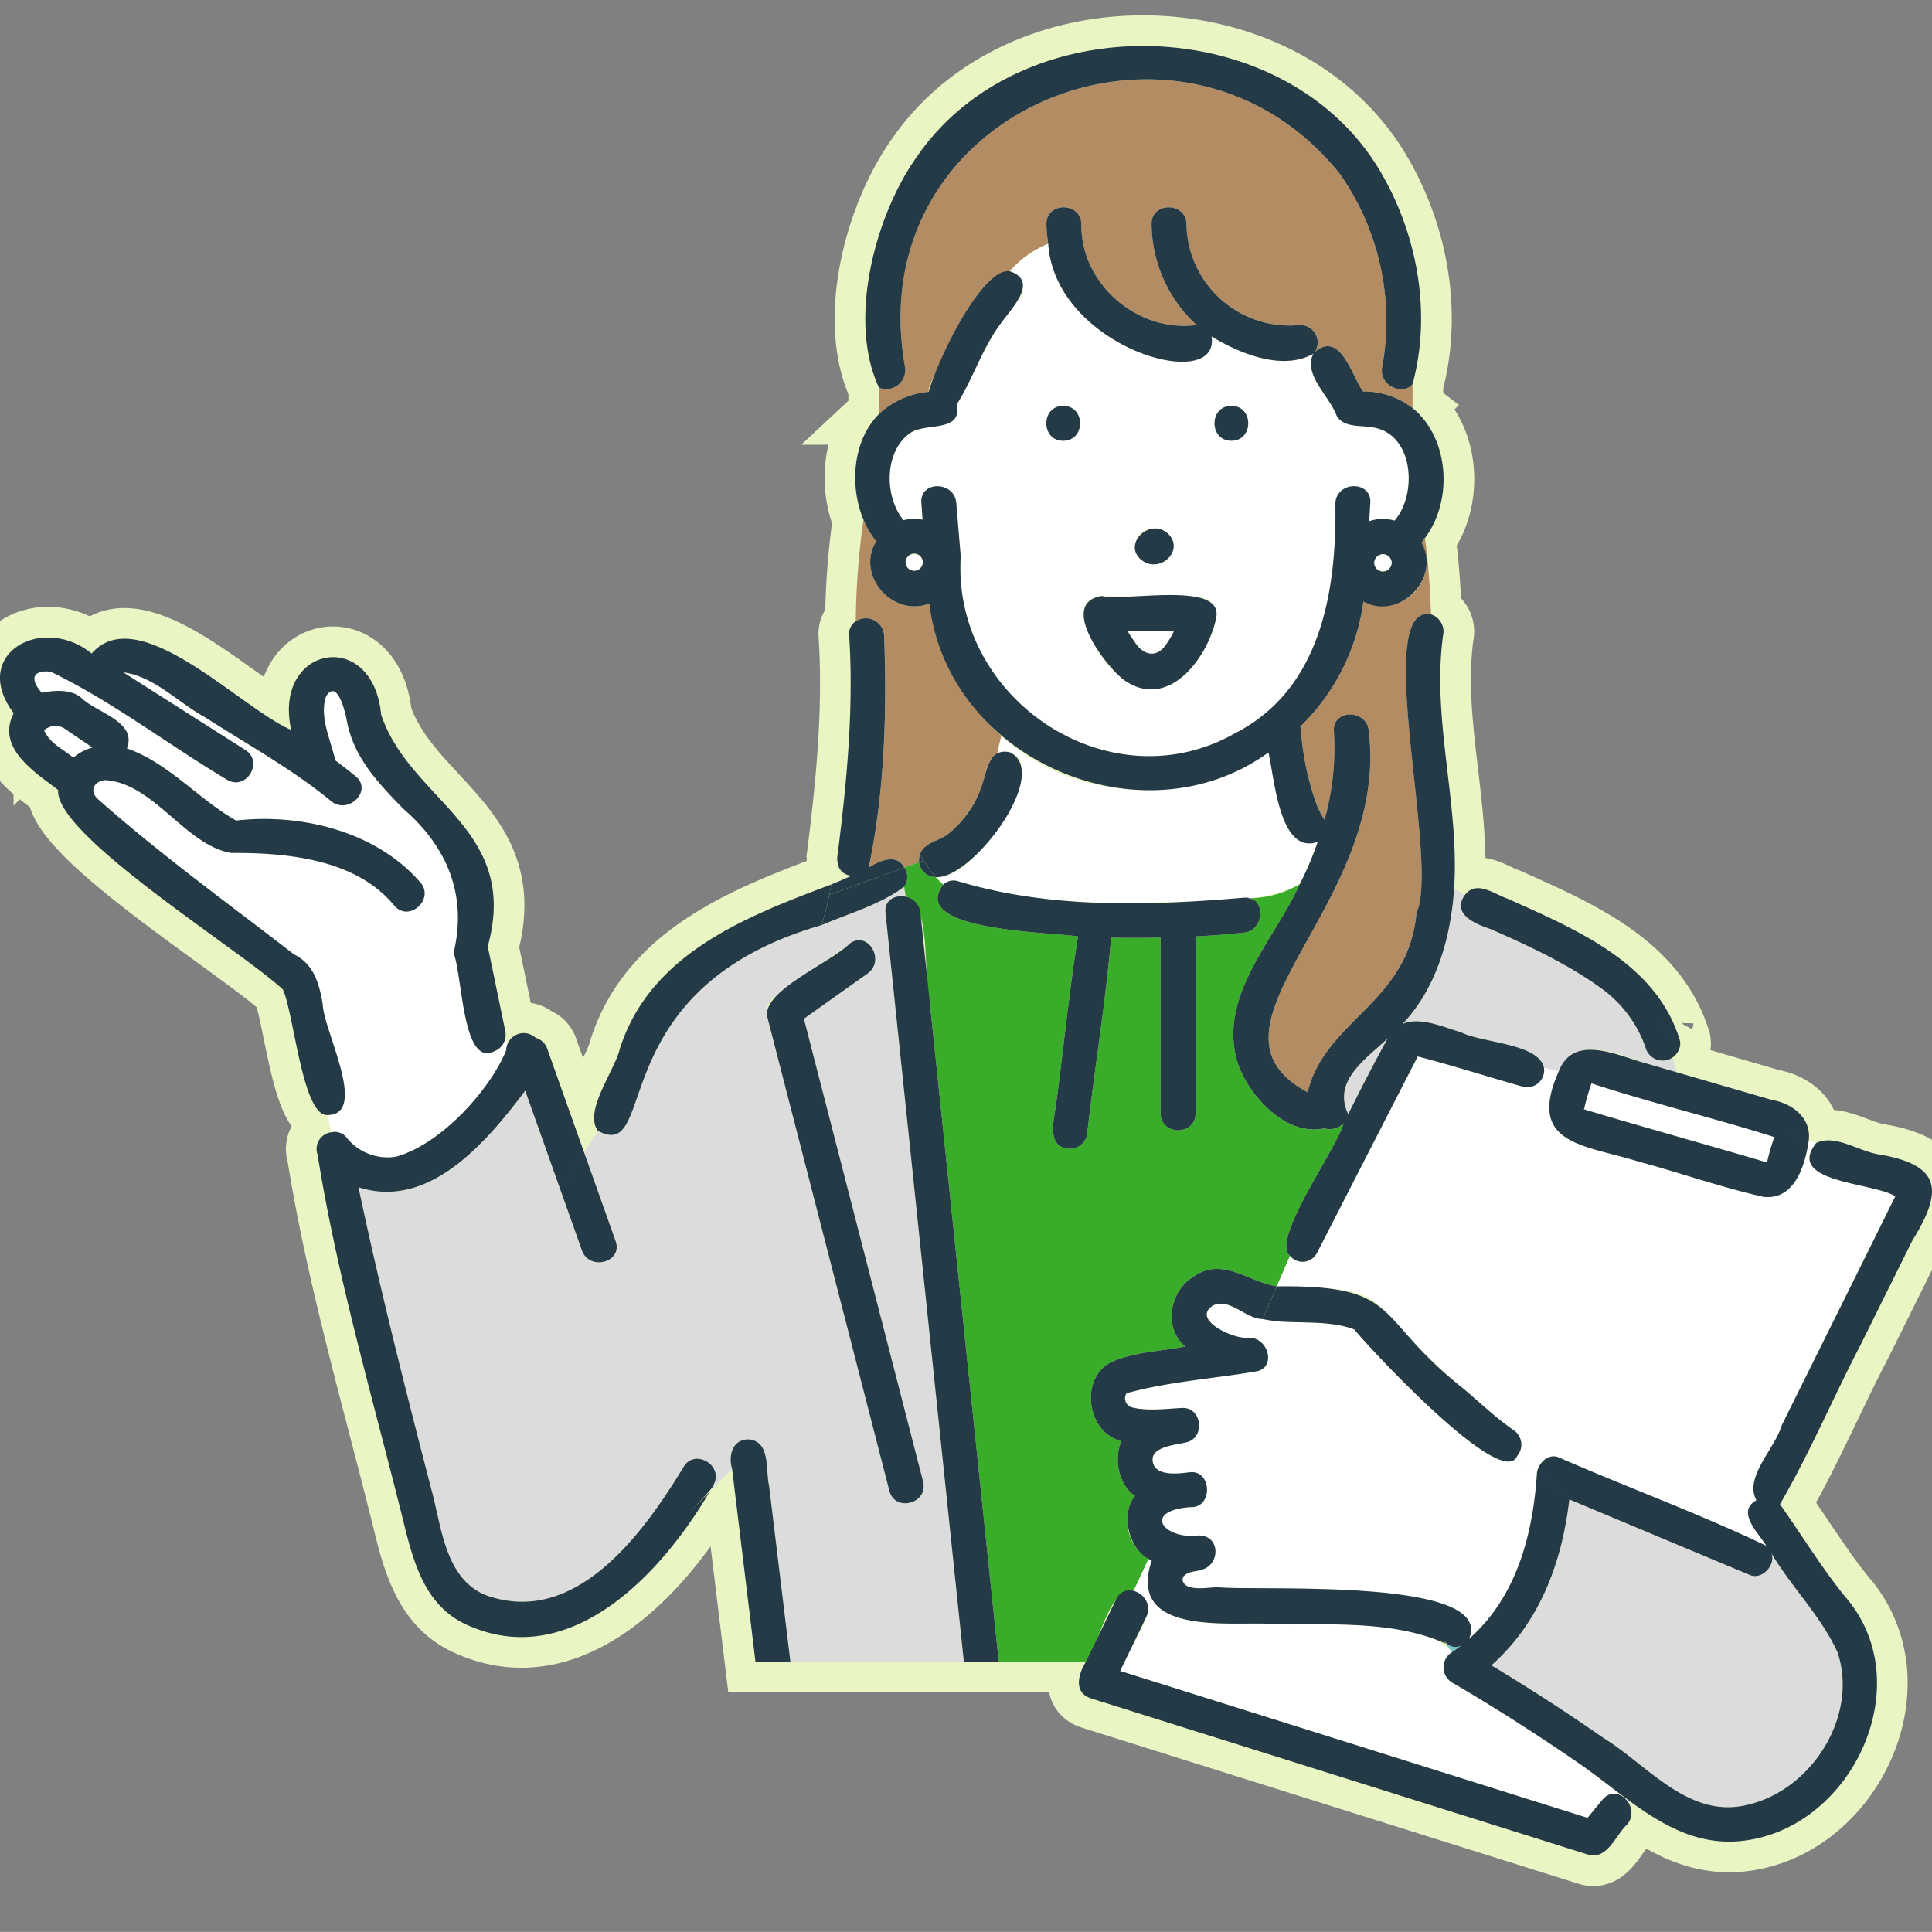
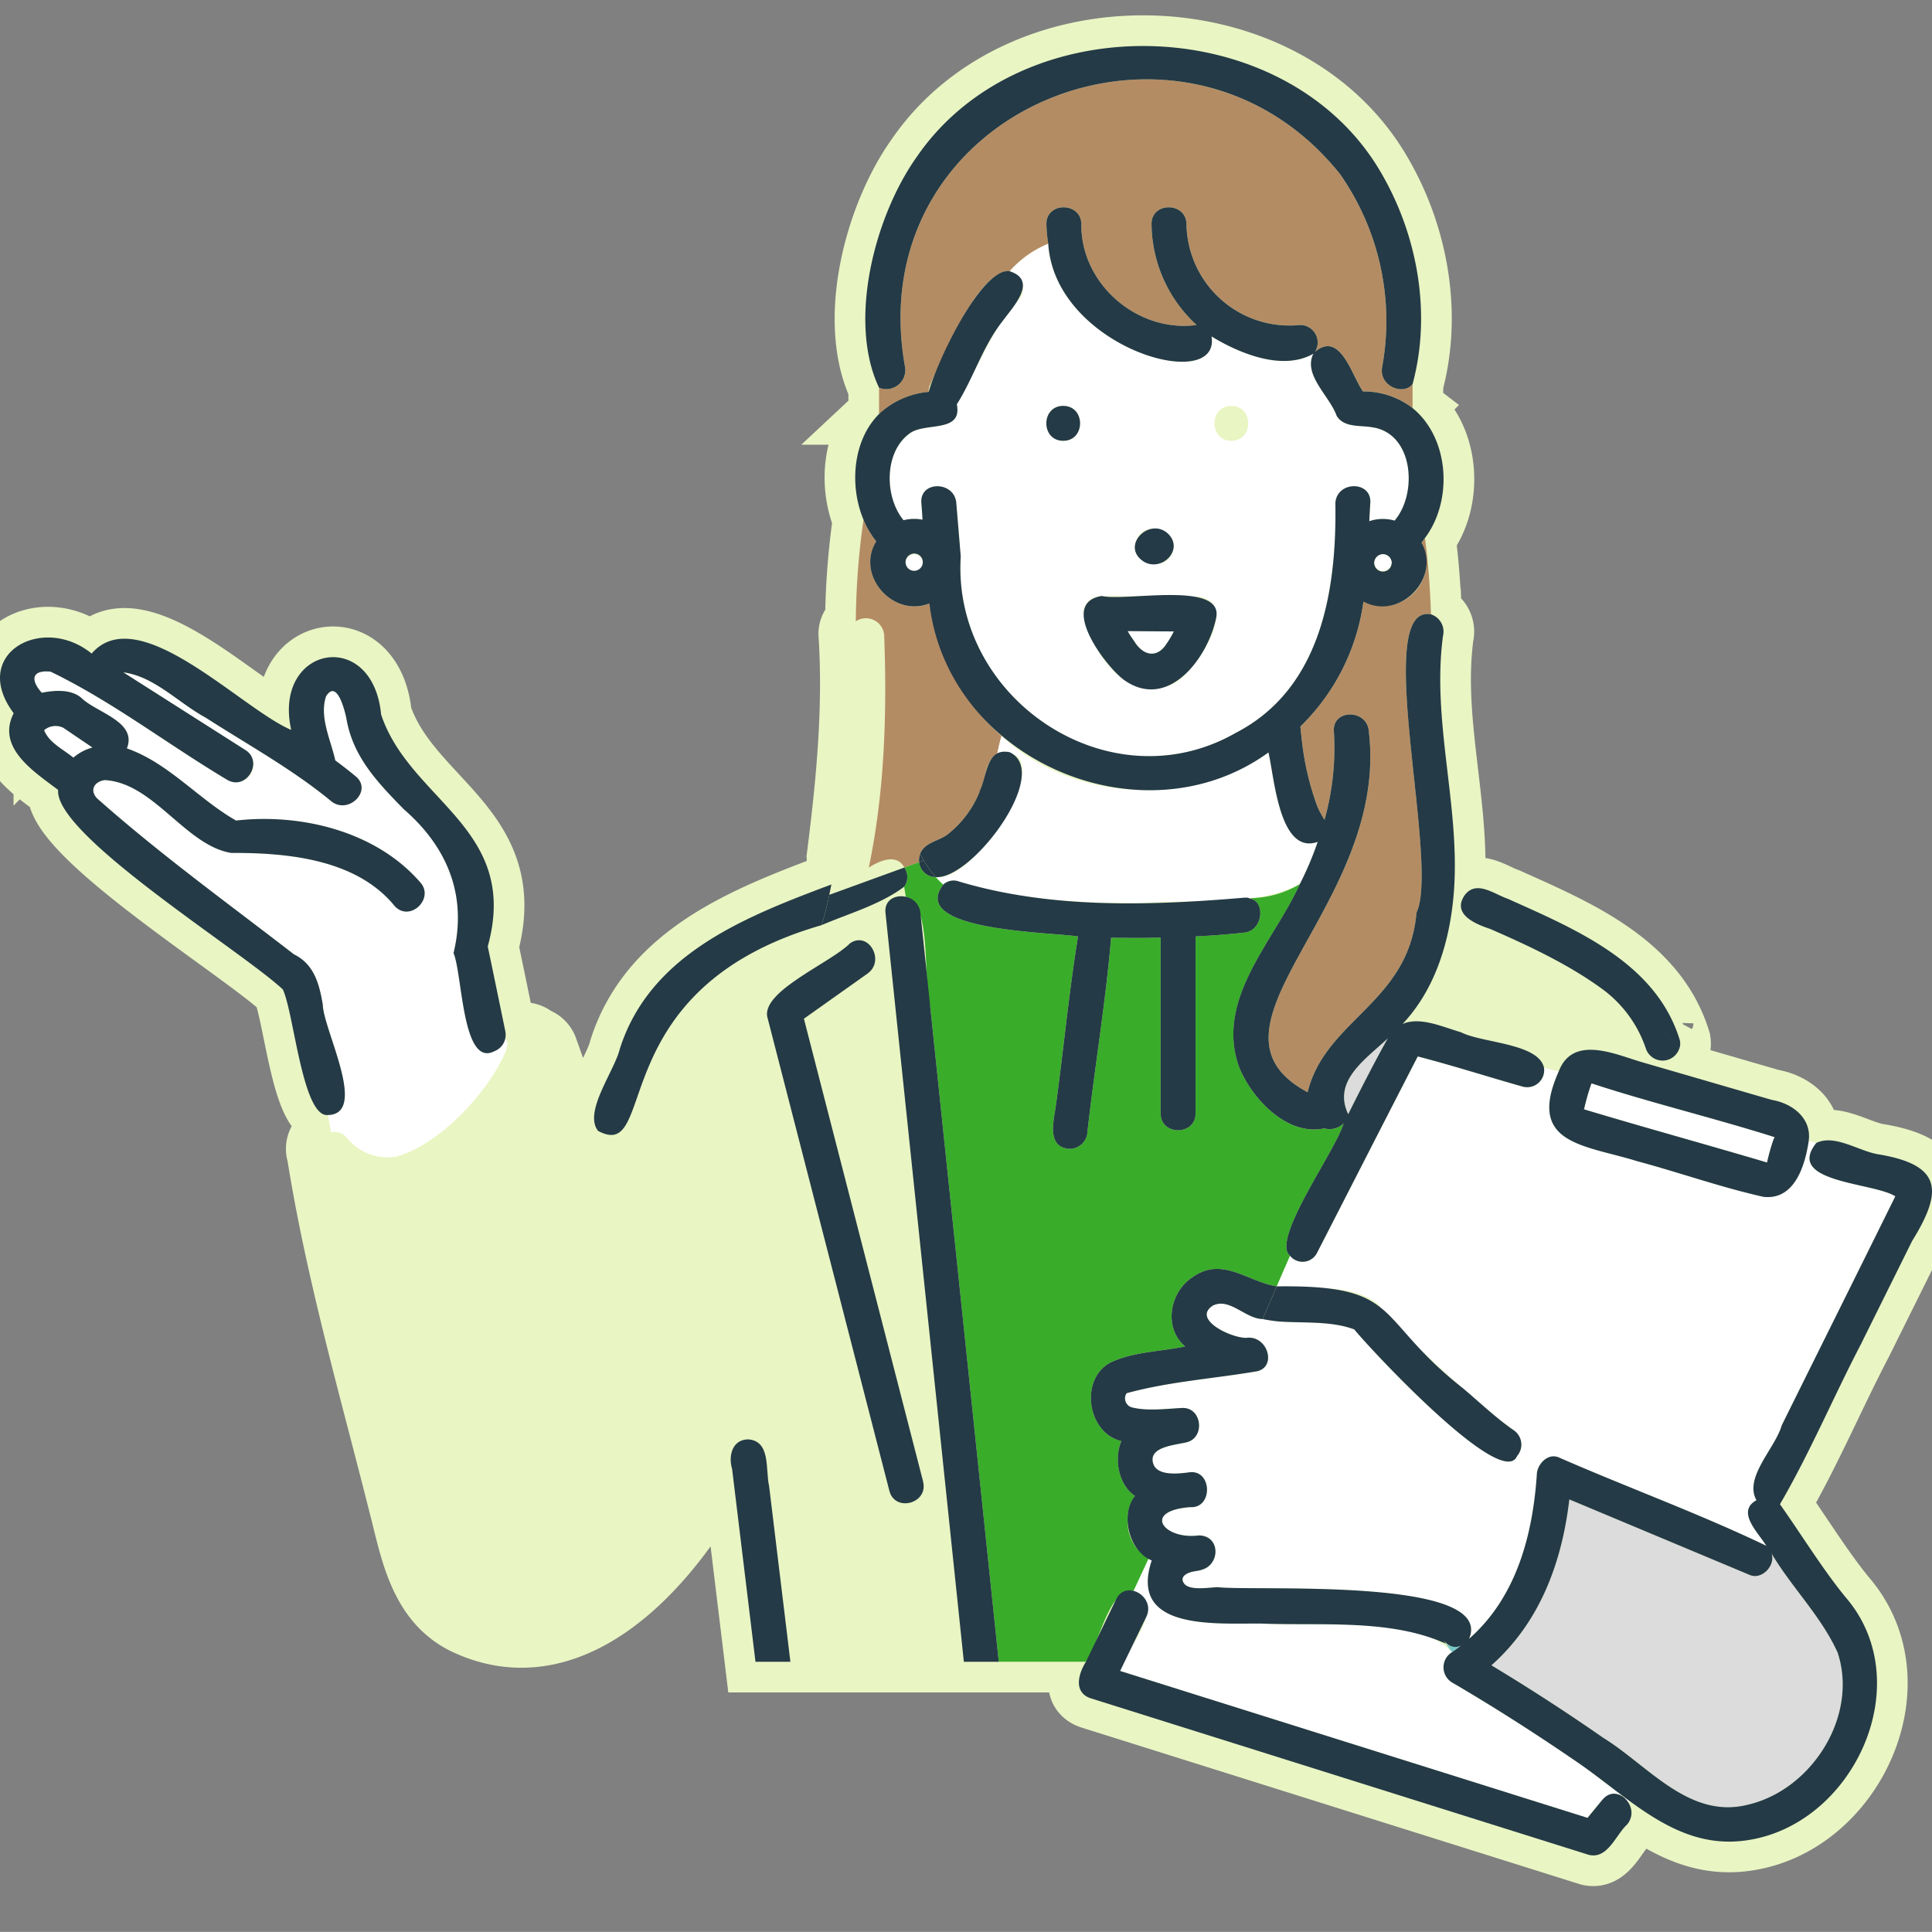
<svg xmlns="http://www.w3.org/2000/svg" width="252.015" height="252" viewBox="0 0 252.015 252">
  <rect x="0" y="0" width="252.015" height="252" fill="#808080" stroke="none" />
  <defs>
    <clipPath id="clip-path">
      <rect id="長方形_20913" data-name="長方形 20913" width="252.015" height="252" transform="translate(0 -6)" fill="#e9f5c3" stroke="#e9f5c3" stroke-width="8" />
    </clipPath>
  </defs>
  <g id="グループ_19878" data-name="グループ 19878" transform="translate(-30 -1294.421)">
    <g id="グループ_19876" data-name="グループ 19876" transform="translate(30 1300.421)" clip-path="url(#clip-path)">
      <path id="パス_1805" data-name="パス 1805" d="M746.258-1064.465l-42.946-13.5-22-6.915c-2.336-.74-1.668-3.19-.668-4.777h0l0,0,0,0H664.728l-1.043-9.965q.52,4.982,1.043,9.967H642.1v0h-4.555q-1.527-12.579-3.051-25.16l2.462-2.513-2.462,2.513a4.234,4.234,0,0,1-.123-.525,4.252,4.252,0,0,0,.123.527l-2.93,2.991a2.586,2.586,0,0,0,.766-1.6,2.44,2.44,0,0,1-.264.713c.2.016-1.126,1.477-2.84,3.275l2.307-2.355c-6.333,10.784-18.326,23.594-31.874,17.2-6.122-2.942-7.1-9.949-8.66-15.854-3.785-15.025-8.143-30.109-10.576-45.389a2.184,2.184,0,0,1,1.765-2.892l1.8,9.556-1.8-9.556a2,2,0,0,1,1.964.617,6.835,6.835,0,0,0,6.5,2.567c4.7-1.285,9.64-6.047,12.51-10.41-2.872,4.363-7.818,9.129-12.51,10.409a6.833,6.833,0,0,1-6.5-2.568,2,2,0,0,0-1.964-.616l-.424-2.25a1.941,1.941,0,0,0,2.016-1.317,1.957,1.957,0,0,1-2.017,1.315c-3.307.309-4.414-13.31-5.872-16.386-5.467-5.094-29.819-20.158-29.306-26.018-3.079-2.341-8.116-5.482-5.8-10.007-5.78-7.747,3.774-13,10.167-7.781,6.084-7.042,19.463,7.175,26.033,9.959-2.447-10.96,10.638-13.465,11.732-1.991,3.786,11.294,18.175,14.8,13.905,30.24.776,3.669,1.525,7.347,2.287,11.021a2.4,2.4,0,0,1,.014.948l.305.708a2.257,2.257,0,0,1,3.651-.758,2.229,2.229,0,0,1,1.515,1.448q2.394,6.737,4.786,13.471l1.832-2.782.144.074-.144-.075,3.58-5.437-3.58,5.437c-1.95-2.476,2.149-7.816,2.834-10.692,3.956-12.428,16.4-17.24,27.6-21.453q-.136.676-.274,1.354c.092-.452.185-.9.274-1.354.883-.368,1.761-.742,2.629-1.135a1.951,1.951,0,0,1-1.821-2.264q-.053.184-.1.366c1.254-9.754,2.247-19.606,1.617-29.478a1.948,1.948,0,0,1,.859-1.814,98.443,98.443,0,0,1,1.006-13.266c-1.832-4.382-1.425-10.3,2.031-13.77a10.862,10.862,0,0,1,6.49-2.884,20.278,20.278,0,0,1,.783-2.308c-.27.608-.5,1.135-.69,1.547a1.694,1.694,0,0,0-.093.76,10.862,10.862,0,0,0-6.49,2.884v-3.436c-4.114-8.664-.586-22.406,4.962-30.169,13.911-20.2,48.782-18.989,60.794,2.6,4.589,8.1,6.269,18.126,3.839,27.1v3.119a10.467,10.467,0,0,0-6.467-2.167,10.467,10.467,0,0,1,6.467,2.167c4.833,3.939,5.287,12.094,1.61,16.959.445,3.318.675,6.637.791,9.954-1.9-.37-2.805,1.363-3.13,4.29.326-2.922,1.232-4.655,3.13-4.29.123,3.489.13,6.976.13,10.463,0-3.488-.006-6.974-.13-10.463a2.365,2.365,0,0,1,1.568,2.793c-1.49,11.027,2.176,21.971,1.445,33.006a37.525,37.525,0,0,1-1.2,7.33,36.739,36.739,0,0,0,1.2-7.328c.481.266.941.545,1.385.829a1.931,1.931,0,0,0,.1,2.709,1.935,1.935,0,0,1-.1-2.708c1.685,1.078,3.141,2.215,4.588,2.938-1.447-.724-2.9-1.86-4.588-2.938,1.518-2.029,3.842-.122,5.625.473,8.8,3.958,19.223,8.273,22.378,18.26a1.852,1.852,0,0,1-.038,1.354,2.23,2.23,0,0,1-.868,1.125c.193.574.365,1.213.562,1.891l12.392,3.6c2.676.448,5.217,2.372,4.824,5.327-.485,3.263-1.849,7.755-5.884,7.322,4.038.437,5.4-4.059,5.885-7.322l.991.293c-3.526,4.4,4.284,5.033,8.464,6.228-4.182-1.2-11.989-1.831-8.463-6.228l4.453,1.32-4.453-1.32c2.476-1.2,5.665,1.174,8.28,1.516,8.2,1.416,8.183,4.866,4.209,11.287q-3.285,6.624-6.574,13.248c-3.64,6.955-6.73,14.324-10.664,21.073,2.8,3.97,5.692,8.65,8.56,12.127,9.645,11.186,1.035,29.817-13.026,31.73-5.963.838-10.692-1.885-15.192-5.174l-.1.257a2.361,2.361,0,0,1-.166,2.812c-1.388,1.27-2.358,4.057-4.419,4.057A2.532,2.532,0,0,1,746.258-1064.465Zm-61.148-23.991q30.488,9.584,60.977,19.164l1.681-2.054a16.4,16.4,0,0,0-1.681,2.054l-60.977-19.164Zm93.595-2.4c2.746,8.3-3.376,17.914-11.707,19.849q-.21.053-.418.1c.139-.029.279-.062.419-.1,8.331-1.935,14.452-11.547,11.707-19.849a45.451,45.451,0,0,0-5.467-8.354A45.528,45.528,0,0,1,778.705-1090.857ZM751.2-1071.578a1.819,1.819,0,0,0-1.413-.848A2.344,2.344,0,0,1,751.2-1071.578ZM728.4-1090.9a2.306,2.306,0,0,0,0,3.936c5.612,3.278,11.1,6.8,16.455,10.48.514.354,1.025.719,1.533,1.092q-.763-.56-1.533-1.092c-5.354-3.684-10.842-7.2-16.456-10.48a2.306,2.306,0,0,1,0-3.935l1.1,1.539-1.1-1.539c.405-.276.79-.567,1.168-.86-.38.293-.763.584-1.169.859l-.8-1.118q-.929-.42-1.894-.751A7.463,7.463,0,0,1,728.4-1090.9Zm5.146,1.707q7.461,4.494,14.619,9.474-7.142-4.972-14.617-9.475Zm-45.019-6.321-2,4.14a18.355,18.355,0,0,0,2.006-4.143Zm39.172,3.544a2.414,2.414,0,0,0,.557.259,2.618,2.618,0,0,1-.952-.725l.3.416C727.63-1092,727.666-1091.985,727.7-1091.966Zm2.931-.679,0,0c.022-.052.042-.1.061-.155C730.672-1092.751,730.651-1092.7,730.628-1092.646Zm-48.418-.244,2.309-4.771A21.8,21.8,0,0,0,682.21-1092.889Zm31.249-1.631c-3.328-.075-6.657,0-9.79-.117-.616-.01-1.3-.005-2.027,0a38.59,38.59,0,0,1-7.754-.477,38.592,38.592,0,0,0,7.775.478c.718,0,1.4-.009,2,0,1.581.126,3.644.118,5.916.109.566,0,1.144,0,1.731,0C712.02-1094.533,712.737-1094.53,713.459-1094.52Zm-19.583-.6-.009,0Zm-3.086-1.159-.015-.01Zm-.022-.014c-1.772-1.146-2.625-3.077-1.616-6.319C688.139-1099.368,688.993-1097.439,690.767-1096.292Zm36.93-.737c-3.835-1.492-10.522-1.967-16.655-2.128C717.174-1098.992,723.86-1098.514,727.7-1097.028Zm-120.591-.457a13.317,13.317,0,0,1-2.753-.291A13.292,13.292,0,0,0,607.106-1097.486Zm79.776-1.415,1.938-4.167h0l-1.939,4.167Zm6.613-.914a.945.945,0,0,1-.208-.775A.811.811,0,0,0,693.494-1099.815Zm-98.115-11.894c.993,3.771,1.53,8.61,4.282,11.515-2.752-2.905-3.289-7.745-4.282-11.516-3.435-13.225-6.793-26.478-9.622-39.85h0C588.586-1138.189,591.944-1124.935,595.38-1111.709Zm176.867,11.16c-.768-1.056-1.508-2.132-2.175-3.258l0,.008C770.741-1102.676,771.48-1101.6,772.247-1100.549Zm-78.364-.62a4.314,4.314,0,0,1,.91-.282A3.131,3.131,0,0,0,693.883-1101.169Zm1.475-.411.066-.008a2.438,2.438,0,0,0,2.125-2.445A2.438,2.438,0,0,1,695.358-1101.579Zm.323-.026h0l.016,0Zm-67.545-13.405c-2.593,4.262-6.03,9.354-10.232,12.949,4.2-3.594,7.641-8.687,10.232-12.949Zm134.653,12.168-19.076-7.989h0Zm-73.552-.03h0l-.006,0Zm-26.037-1.4q-4.345-41.533-8.692-83.064Q658.851-1145.81,663.2-1104.278Zm22.894-3.425a5.528,5.528,0,0,0,1.206,3.261,6.677,6.677,0,0,1-1.217-3.82Q686.076-1107.991,686.093-1107.7Zm83.315,2.925a29.455,29.455,0,0,1-2.118-3.222,29.248,29.248,0,0,0,2.117,3.222Zm.856-.351.595-3.571Zm-74.085-.882a2.644,2.644,0,0,0-.82-.124A2.644,2.644,0,0,1,696.178-1106.011Zm-2.4-.09a4.8,4.8,0,0,1-2.6-.939A4.8,4.8,0,0,0,693.777-1106.1Zm-2.6-.946,0,0Zm75.842-2.059a1.8,1.8,0,0,1,1.108-1.618A1.793,1.793,0,0,0,767.016-1109.105Zm-75.584-.061.017-.009Zm.03-.016a6.465,6.465,0,0,1,2.176-.583A6.45,6.45,0,0,0,691.461-1109.183Zm2.183-.584.02,0Zm2.557-1.194a1.9,1.9,0,0,1-1.968,1.132A1.9,1.9,0,0,0,696.2-1110.961Zm-39.118.637a2.045,2.045,0,0,1-2.061-1.619A2.044,2.044,0,0,0,657.084-1110.324Zm86.995-.161-.373-.311Zm24.045-.238a3.89,3.89,0,0,1,.028-3.485A3.871,3.871,0,0,0,768.124-1110.723Zm-24.418-.073-4.217-3.534a2.776,2.776,0,0,1,.549-1.23,2.77,2.77,0,0,0-.549,1.23L736.9-1116.5l2.593,2.172Zm-58.434-7.649c-1.035,2.429-.292,5.8,1.775,7.154l-.019.026.021-.026c-2.066-1.353-2.811-4.725-1.776-7.154a4.63,4.63,0,0,1-.974-.346A4.624,4.624,0,0,0,685.272-1118.445Zm-30.249,6.5-2.315-8.988Zm-2.856-67.481q-4.153,2.946-8.3,5.891l15.551,60.379q.026.1.044.2-.018-.1-.044-.2-7.773-30.19-15.549-60.379l8.3-5.89c2.372-1.683.1-5.635-2.3-3.935l-3.785,2.686a22.762,22.762,0,0,0,3.785-2.684,2.056,2.056,0,0,1,1.2-.417C652.906-1183.772,654.131-1180.819,652.167-1179.424Zm43.851,65.851a1.842,1.842,0,0,0-1.784-.807l-.367.047.369-.047q.113-.01.221-.01A1.821,1.821,0,0,1,696.018-1113.573Zm-6.672-2.363a1.572,1.572,0,0,0,.534,1.12,1.572,1.572,0,0,1-.534-1.12q0-.032,0-.063Q689.344-1115.968,689.346-1115.936Zm82.067-4.549a27.293,27.293,0,0,1-2.531,4.776,27.234,27.234,0,0,0,2.533-4.777c4.932-9.962,9.9-19.909,14.813-29.878Q778.851-1135.411,771.413-1120.486ZM736.9-1116.5c-.341.826-1.175.907-2.329.469C735.721-1115.594,736.557-1115.675,736.9-1116.5Zm-105.918.613a1.97,1.97,0,0,0-1.6-.167,2.017,2.017,0,0,1,.564-.079A2.411,2.411,0,0,1,630.977-1115.889ZM736.9-1116.5a2.1,2.1,0,0,0,.527-1.834A2.54,2.54,0,0,1,736.9-1116.5Zm-102.459-.48a2.119,2.119,0,0,1,1.894-1.671A2.112,2.112,0,0,0,634.437-1116.982Zm49.854-1.813-.019-.01Zm-.046-.023h0Zm-1.49-1.175-.01-.012Zm1.13-8.713c-3.152,1.649-3.277,6.175-1.162,8.675-2.115-2.5-1.989-7.026,1.162-8.675,2.989-1.4,6.511-1.415,9.706-2.078C690.4-1130.121,686.874-1130.106,683.885-1128.706Zm52.261,8.633c-.653-.561-1.43-1.08-2.043-1.6q-1.084-.913-2.169-1.836A53.81,53.81,0,0,0,736.145-1120.073Zm-49.368-2.735a1.358,1.358,0,0,1-.208-.069A1.358,1.358,0,0,0,686.777-1122.808Zm42.974-2.585c-1.906-1.664-3.786-3.368-5.594-5.131A49.765,49.765,0,0,0,729.751-1125.393Zm-26.986-2.122c-3.209.539-6.508.9-9.762,1.4,3.254-.495,6.554-.856,9.762-1.394a1.76,1.76,0,0,0,1.65-1.834A1.76,1.76,0,0,1,702.765-1127.516Zm15.02-3.1c-.992-1.073-1.726-1.9-2.077-2.333C716.061-1132.516,716.795-1131.685,717.785-1130.614Zm-23.15-9.253a6.1,6.1,0,0,0-2.567,6.765,6.1,6.1,0,0,1,2.568-6.765,6.046,6.046,0,0,1,1.2-.662A6.055,6.055,0,0,0,694.635-1139.867Zm17.277,6.079c-1.618-.146-3.29-.133-4.9-.192C708.647-1133.905,710.3-1133.927,711.913-1133.789Zm-14.922-.055,0,0Zm-.006-.006c-.566-.571-.787-1.2-.323-1.79C696.2-1135.05,696.419-1134.421,696.985-1133.85Zm7.417-.381q-.355-.059-.706-.133Q704.046-1134.288,704.4-1134.231Zm-3.513-1.178c-1.216-.673-2.417-1.32-3.656-.722a2.323,2.323,0,0,1,1.024-.235A5.791,5.791,0,0,1,700.889-1135.408Zm-4.226-.232.016-.02Zm22.555-.113q-.265-.309-.526-.62a11.027,11.027,0,0,0-6.219-1.958A12.28,12.28,0,0,1,719.218-1135.753Zm-13.67-2.871h0Zm0,0,1.731-3.979c-.607-.491-.587-1.526-.191-2.866-.4,1.35-.425,2.387.19,2.866l-1.73,3.979Zm-88.951-3.193-.013,0Zm-.021,0a2.239,2.239,0,0,1-1.652-1.448A2.238,2.238,0,0,0,616.576-1141.823Zm94.217-1.154c4.38-8.541,8.756-17.113,13.144-25.634-4.388,8.52-8.764,17.093-13.144,25.633a2.092,2.092,0,0,1-3.444.443A2.092,2.092,0,0,0,710.793-1142.978Zm-3.491.4,0,0Zm-.024-.024,1.688-3.883-1.688,3.883Zm-92.372-.716-4.451-12.525Q612.68-1149.583,614.906-1143.321Zm4.392-1.21a2.464,2.464,0,0,1,.127.527,2.468,2.468,0,0,0-.127-.529l-.583-1.64Zm133.294-10.417c5.492,1.475,10.926,3.41,16.458,4.645-5.531-1.235-10.967-3.171-16.458-4.646-2.2-.684-4.471-1.153-6.409-1.781C748.123-1156.1,750.4-1155.63,752.592-1154.948Zm-89.73,3.914-2.509-23.985v0Zm47.587-1.5c1.685-3.011,3.405-5.889,3.818-7.354C713.858-1158.437,712.136-1155.552,710.448-1152.531Zm35.408-9.118c7.846,2.357,15.779,4.531,23.643,6.867-7.864-2.335-15.8-4.51-23.643-6.867a.789.789,0,0,0-.279-.076A.788.788,0,0,1,745.856-1161.649Zm24.44,3.993Zm-.106-.528a2.764,2.764,0,0,1,.291.1,2.637,2.637,0,0,0-.293-.1c-7.751-2.439-15.982-4.424-23.588-6.923a14.679,14.679,0,0,0-.618,2.006,14.738,14.738,0,0,1,.618-2.005C754.2-1162.609,762.44-1160.624,770.19-1158.184Zm-150.652-.377c1.309-.645,1.937-2.951,3.032-6.024C621.472-1161.517,620.838-1159.211,619.539-1158.561Zm73.162-.429h0Zm-.053,0a2.152,2.152,0,0,1-2.252-2.2A2.152,2.152,0,0,0,692.647-1158.99Zm17.762-.092a8.741,8.741,0,0,1-5.465-2.249A8.737,8.737,0,0,0,710.41-1159.082Zm2.031-.039a2.284,2.284,0,0,1-.614-.083A2.28,2.28,0,0,0,712.44-1159.121Zm-31.521-.311c.949-8.223,2.321-16.456,3.015-24.676C683.24-1175.889,681.868-1167.655,680.919-1159.432Zm61.4-7.213c-1.2,2.688-1.458,4.62-1.046,6.057-.409-1.436-.155-3.368,1.046-6.057l6.522,1.708Zm-27.452,5.559c1.664-3.334,3.353-6.657,5.167-9.9l.006-.009,0,0c-1.816,3.24-3.5,6.567-5.17,9.9Zm-24.469-.1v0Zm-84.121-1.348c.427-.547.837-1.086,1.232-1.611C607.112-1163.624,606.7-1163.085,606.275-1162.538Zm103.3-1.405a15.279,15.279,0,0,1,2.922-5.846,15.21,15.21,0,0,0-2.922,5.846c-3.318-1.781-4.782-3.879-5.046-6.292C704.792-1167.819,706.255-1165.72,709.575-1163.943Zm28.028-.736a2.2,2.2,0,0,0,2.808-2.264,2.2,2.2,0,0,1-2.809,2.263c-3.7-1.047-7.309-2.179-10.995-3.209C730.293-1166.86,733.9-1165.726,737.6-1164.679Zm-37.017-2.679q.088.227.188.457-.1-.23-.188-.458-.146-.423-.26-.842Q700.44-1167.782,700.586-1167.359Zm52.42-.561.532.155c-2.618-.956-5.423-2.046-7.7-1.689a6.238,6.238,0,0,1,.633-.031C748.614-1169.485,751.092-1168.5,753.007-1167.919Zm3.568-.252a2.4,2.4,0,0,1-1.769-.167A1.744,1.744,0,0,0,756.574-1168.171Zm-153.092-1.13a2.621,2.621,0,0,0,.589-.342,2.647,2.647,0,0,1-.591.342,1.652,1.652,0,0,1-2.241-.441A1.626,1.626,0,0,0,603.482-1169.3Zm134-.31c-.343-.124-.7-.237-1.075-.343C736.781-1169.848,737.142-1169.735,737.484-1169.611Zm14.846-2.949c.41.694.783,1.711,1.245,2.607a20.317,20.317,0,0,0-1.4-2.9Q752.254-1172.706,752.331-1172.561Zm-169.873,2.249a24.475,24.475,0,0,1-1.35-5.055A23.845,23.845,0,0,0,582.458-1170.312Zm139.492-2.536a3.813,3.813,0,0,1,.653-.224,3.811,3.811,0,0,0-.653.224Zm0,0c.333-.35.667-.7.972-1.083q.658-.826,1.23-1.7A20.857,20.857,0,0,1,721.95-1172.848Zm33.951-.2a2.252,2.252,0,0,1,.259-1.011A2.252,2.252,0,0,0,755.9-1173.052Zm-33.253-.031.009,0Zm-82.528-3.358a2.371,2.371,0,0,0-1.05,2.565,3.506,3.506,0,0,1,1.36-2.786Zm108.235-.706a14.839,14.839,0,0,1,1.95,1.746,12.658,12.658,0,0,0-1.95-1.748,51.2,51.2,0,0,0-6.784-4.228A51.135,51.135,0,0,1,748.355-1177.147ZM551.67-1202.27c8.15,7.24,17.044,13.669,25.674,20.339,2.623,1.282,3.3,3.85,3.751,6.489-.443-2.636-1.134-5.213-3.749-6.489-8.63-6.67-17.527-13.1-25.674-20.339-1-1.035-.411-2.2.995-2.39C551.261-1204.466,550.673-1203.3,551.67-1202.27Zm47.551,25.771a48.294,48.294,0,0,0-.911-5.2A50.513,50.513,0,0,1,599.221-1176.5Zm120-.521a19.65,19.65,0,0,0,3.232-5.008A19.674,19.674,0,0,1,719.22-1177.02Zm-62.069-12.422,1.827,11.414-1.827-11.414ZM631.6-1178.378a38.836,38.836,0,0,1,14.559-7.361A38.648,38.648,0,0,0,631.6-1178.378Zm28.263-1.289a35.849,35.849,0,0,0-.749-7.158Zm19.224-1.124q.25-1.742.531-3.478Q679.338-1182.533,679.089-1180.791Zm54.3-4.457c1.072.466,2.159.948,3.25,1.448-1.09-.5-2.178-.982-3.249-1.448a11.975,11.975,0,0,1-2.286-.981A11.889,11.889,0,0,0,733.385-1185.248Zm-46.334,1.172h0Zm-.074,0q-.719,0-1.439-.007Q686.258-1184.076,686.977-1184.076Zm1.671-.009q.873-.009,1.748-.029Q689.52-1184.095,688.648-1184.085Zm-26.612-6.943c-4.494,5.9,13.143,6.18,17.251,6.711-4.138-.536-21.736-.812-17.251-6.711a6.449,6.449,0,0,0,4.283,1.781,6.449,6.449,0,0,1-4.283-1.781Zm-63.374,5.961,0-.023Zm0-.031a17.743,17.743,0,0,0,.006-3.1A17.773,17.773,0,0,1,598.665-1185.1Zm104.288-.692a2.7,2.7,0,0,0,.436-1.719A2.8,2.8,0,0,1,702.953-1185.791Zm-56.62-.021c3.007-1.273,6.241-2.26,9.01-3.884C652.574-1188.072,649.34-1187.085,646.333-1185.812Zm64.954-1.147c2.976-5.512,5.907-11.76,6.393-18.734C717.193-1198.723,714.263-1192.475,711.287-1186.96Zm-56.78-.382a1.853,1.853,0,0,1,.578-1.669A1.851,1.851,0,0,0,654.507-1187.342Zm69.265-.034c.761-1.591.785-4.859.508-8.858C724.556-1192.243,724.53-1188.977,723.772-1187.376ZM593.815-1188.4a2.2,2.2,0,0,1-2.711.661A2.2,2.2,0,0,0,593.815-1188.4Zm100.406-.416c-2.079.018-4.133.029-6.084.185a112.7,112.7,0,0,1-12.423-.494A111.866,111.866,0,0,0,694.221-1188.82Zm8.4-.17a1.694,1.694,0,0,0-.462-.236l-.088.012A1.514,1.514,0,0,1,702.619-1188.99Zm5.942-2.112a19.314,19.314,0,0,1-5.985,1.815,12.8,12.8,0,0,0,5.985-1.815,14.632,14.632,0,0,0,4.576-4.473,14.632,14.632,0,0,1-4.576,4.473,41.657,41.657,0,0,0,2.326-5.5A41.724,41.724,0,0,1,708.561-1191.1Zm-62.378,1.765.99-.359Zm.99-.359,9.786-3.559-9.786,3.559Zm-53.446-1.727a2.467,2.467,0,0,1,.4.53,2.461,2.461,0,0,0-.4-.53c-4.941-5.638-12.8-8.17-20.263-8.17C580.932-1199.592,588.788-1197.061,593.727-1191.423Zm70.347-.018-.034-.011Zm-.116-.034h0Zm2.55-3.617c-1.931,1.9-3.965,3.187-5.442,3.084h0C662.565-1191.771,664.588-1193.1,666.508-1195.092Zm-5.445,3.083h0a15.315,15.315,0,0,1-1.569-2.169l3.053-1.11-3.053,1.11-.6.22.6-.22A15.361,15.361,0,0,0,661.063-1192.009Zm-1.262-.408-.006,0Zm-.019-.014a2.178,2.178,0,0,1-.844-1.223A2.177,2.177,0,0,0,659.781-1192.431Zm-7.461-.817c1.462-.939,3.648-1.858,4.64-.008h0c-.991-1.85-3.178-.932-4.64.008Zm2.006-30.313c.379,10.115.064,20.407-2.006,30.313,2.072-9.9,2.385-20.2,2.006-30.314a2.213,2.213,0,0,0-1.752-2.113A2.215,2.215,0,0,1,654.326-1223.561Zm4.611,29.905-.009-.041Zm-.011-.049,0-.009Zm-.005-.025,0-.009Zm0-.025v0Zm-.012-.073,0-.016Zm-.007-.058q0-.036-.007-.072h0Q658.893-1193.921,658.9-1193.885Zm.125-1.124c.587-1.664,2.778-1.686,3.936-2.859l.009-.011c-1.156,1.182-3.356,1.2-3.945,2.87Zm-89.878-.154h0Zm140.717-1.241a3.4,3.4,0,0,0,.992-.176c.013-.007.022-.019.034-.026A3.37,3.37,0,0,1,709.861-1196.4Zm-46.926-1.439,0,0,.009-.011Zm44.2-.33,0-.005Zm-.009-.015a17.782,17.782,0,0,1-1.838-5.566A17.593,17.593,0,0,0,707.13-1198.188ZM555.545-1208.8c5.438,1.9,9.3,6.591,14.244,9.413h0c-4.951-2.822-8.807-7.512-14.246-9.413Zm156.234,9.319.047-.176-.047.176Zm-119.416-.773q-.336-.312-.687-.616Q592.027-1200.564,592.363-1200.253Zm-.687-.616c-.9-.924-1.8-1.842-2.64-2.786C589.877-1202.711,590.772-1201.793,591.675-1200.869Zm119.174-.328a35.614,35.614,0,0,1-1.966-8.127,35.614,35.614,0,0,0,1.966,8.127c-.037-.087-.074-.176-.112-.262l.112.262Zm-124.7-2.687a2.476,2.476,0,0,1-3,2.445A2.474,2.474,0,0,0,586.154-1203.884Zm124.592,2.457-.008-.032ZM666.735-1203.023Zm20.895-.349a30.263,30.263,0,0,1-19.58-8.557q.763.787,1.583,1.516h0A27.4,27.4,0,0,0,687.63-1203.372Zm-108.456-.877c-4.191-3.028-8.791-5.647-13.1-8.41C570.383-1209.9,574.982-1207.277,579.174-1204.249Zm-8.763-.227a2.145,2.145,0,0,0,1.337-1.046,2.2,2.2,0,0,0,.282-1.437A2.524,2.524,0,0,1,570.411-1204.476Zm101.831-.334c.31-1.57.045-2.78-1.078-3.219A3.192,3.192,0,0,1,672.243-1204.81Zm-4.869-.1a7.808,7.808,0,0,1,1.084-2.7A6.109,6.109,0,0,0,667.374-1204.908Zm-99.22-.085q-.454-.274-.906-.552C567.539-1205.351,567.843-1205.161,568.153-1204.993Zm13.384-10.6c-.921,2.7.626,5.72,1.2,8.36.906.676,1.8,1.365,2.665,2.082-.866-.716-1.759-1.406-2.663-2.082-.569-2.638-2.118-5.655-1.2-8.36.362-.584.7-.748,1-.651a.54.54,0,0,0-.165-.026C582.118-1216.275,581.837-1216.078,581.538-1215.6Zm-32.972,8h0l-.007-.005Zm15.4-.023c-3.455-2.233-6.871-4.563-10.36-6.726C557.087-1212.162,560.493-1209.807,563.966-1207.619Zm149.1-.472q.008-.365.008-.732Q713.074-1208.457,713.065-1208.091Zm-142.136-.547.011.006-.01-.006q-7.922-5.042-15.844-10.082h0Q563.007-1213.68,570.929-1208.638Zm-23.826-.024q-.189-.14-.38-.285c-.382-.351-.841-.676-1.226-1.052A9.439,9.439,0,0,0,547.1-1208.662Zm2.485-6.741c1.953,1.945,7.359,3.1,5.956,6.605,1.4-3.507-4-4.661-5.956-6.605Zm159.347,6.3s0,0,0,0S708.935-1209.1,708.935-1209.1Zm-.06-.275-.011-.087.015.071-.015-.072q-.016-.122-.031-.245.015.123.031.245l-.005-.025Zm8.677-1.654q.041.344.073.685-.032-.342-.073-.686c-.2-2.874-4.654-2.93-4.56-.1a1.976,1.976,0,0,1,2.124-2.088A2.341,2.341,0,0,1,717.552-1211.03Zm-172.732.155-.026-.076Zm-.053-.091.016.03a.2.2,0,0,1-.017-.049C544.766-1210.979,544.766-1210.973,544.766-1210.966Zm.01-.033-.013-.037v0Zm-.013-.156Zm0,0c.012-.014.02-.032.009-.032C544.781-1211.187,544.773-1211.169,544.763-1211.155ZM544.768-1211.187Zm0,0v0a1.719,1.719,0,0,1,1.305-.52h0A1.719,1.719,0,0,0,544.768-1211.19Zm0-.07h0a.539.539,0,0,1,.009-.132h0A.559.559,0,0,0,544.766-1211.261Zm.014-.112c0-.012,0-.02-.005-.02S544.78-1211.385,544.78-1211.373Zm163.848-.284Zm-6.145-.52c6.065-4.144,8.87-10.735,10.023-17.78C711.352-1222.912,708.544-1216.323,702.482-1212.177Zm-29.468-1.62a24.621,24.621,0,0,1-8.492-15.118A24.605,24.605,0,0,0,673.014-1213.8Zm-89.3-.652a5.805,5.805,0,0,0-.594-1.28A5.811,5.811,0,0,1,583.717-1214.448Zm-35.04-1.5a7.516,7.516,0,0,0-4.075-.138,11.151,11.151,0,0,1,2.039-.212A5.414,5.414,0,0,1,548.677-1215.947Zm-4.229-.108h0q-.077-.085-.148-.168Q544.371-1216.14,544.448-1216.055Zm38.107-.19h0Zm107.8-.391a6.353,6.353,0,0,0,1.869-.693,8.6,8.6,0,0,0,2.192-1.986A8,8,0,0,1,690.351-1216.636Zm-146.844-1.424,0-.011Zm0-.014c.121-.529.726-.829,1.875-.754-.119-.008-.232-.012-.34-.012C544.1-1218.84,543.614-1218.547,543.51-1218.074Zm141.624-.051a19.412,19.412,0,0,1-3.274-4.03A12.938,12.938,0,0,0,685.134-1218.125Zm12.478-7.578a15.048,15.048,0,0,1-2.069,4.884,11.551,11.551,0,0,0,2.07-4.888Zm-8.192,4.537a2.361,2.361,0,0,0,1.669-1.161A2.847,2.847,0,0,1,689.42-1221.165Zm-1.838-.789a5.26,5.26,0,0,1-.495-.616l0,.01.005.009A4.293,4.293,0,0,0,687.582-1221.954Zm-.478-.578-.005-.012a.231.231,0,0,1-.02-.031l0,0-.014-.021.01.018,0,0v0Zm-.072-.118-.01-.015-.032-.049C687-1222.693,687.017-1222.671,687.032-1222.65Zm-.032-.045-.01-.019a12.77,12.77,0,0,1-.886-1.384A13.637,13.637,0,0,0,687-1222.695Zm5.115-1.359Zm0,0q-3.007-.023-6.01-.044Zm-11.777-2.73c.01.086.021.174.033.262.089-1.086.76-1.9,2.346-2.156-.039,0-.079,0-.118,0A2.366,2.366,0,0,0,680.337-1226.784Zm-20.1-.917v0a5.326,5.326,0,0,1-4.914-.5A5.328,5.328,0,0,0,660.237-1227.7Zm37.033.187a2.54,2.54,0,0,0-1.852-1.072l-.6,0A4.186,4.186,0,0,1,697.269-1227.514Zm24.236-.28a5.757,5.757,0,0,0,3.532-4.52A6.121,6.121,0,0,1,721.506-1227.793Zm-4.622-.138-.033-.018h0Zm-29.617-.714-4.543-.033A20.8,20.8,0,0,0,687.267-1228.645Zm25.241-1.324.008-.047Zm.064-.4v0Zm.041-.269,0-.017Zm.02-.134.008-.058Zm.019-.135.009-.064Zm.54-9.891a63.513,63.513,0,0,1-.521,9.757,63.659,63.659,0,0,0,.523-9.757,2.242,2.242,0,0,1,.826-1.643A2.243,2.243,0,0,0,713.192-1240.8Zm-53.824,7.712a1.092,1.092,0,0,1-.806,1.1,1.054,1.054,0,0,0,.808-.987,1.1,1.1,0,0,0-.121-.558A1.31,1.31,0,0,1,659.368-1233.092Zm60.351,1.1a1.034,1.034,0,0,0,.746-.7A1.125,1.125,0,0,1,719.719-1232Zm-1.237-.376a1.146,1.146,0,0,1-.121-.219,1.393,1.393,0,0,1-.089-.334A1,1,0,0,0,718.483-1232.372Zm-61.154,0a1.147,1.147,0,0,1-.119-.217,1.4,1.4,0,0,1-.088-.325A1,1,0,0,0,657.329-1232.374Zm32.689-.484a2.166,2.166,0,0,0,1.875-1.406,2,2,0,0,0-.038-1.9A2.374,2.374,0,0,1,690.018-1232.857Zm30.5-.1,0-.029c0-.013,0-.026,0-.038C720.521-1233,720.52-1232.974,720.518-1232.953Zm0-.164a1.073,1.073,0,0,0-.1-.393A1.314,1.314,0,0,1,720.518-1233.117Zm-2.144-.408a1.225,1.225,0,0,1,1.208-.58,1.292,1.292,0,0,0-.221-.019A1.049,1.049,0,0,0,718.374-1233.525Zm-61.145-.015a1.226,1.226,0,0,1,1.188-.568,1.292,1.292,0,0,0-.208-.017A1.051,1.051,0,0,0,657.23-1233.539Zm30.009-2.48a2.1,2.1,0,0,0-.154,1.453,2.555,2.555,0,0,1,2.043-2.861A2.167,2.167,0,0,0,687.238-1236.019Zm37.194.365.009.016-.009-.016ZM653.3-1235.8Zm0,0a10.927,10.927,0,0,1-.772-1.094A10.852,10.852,0,0,0,653.3-1235.8Zm-.782-1.111-.037-.061Zm-.063-.1-.02-.034Zm-.062-.1,0-.006Zm65.219-1.314c.038-.8.079-1.59.132-2.372C717.7-1240.022,717.654-1239.23,717.616-1238.432Zm3.3-.075Zm-69.251-.065-.03-.069Zm7.678-.053c-.046-.733-.094-1.461-.153-2.18.059.719.107,1.448.153,2.18Zm-7.708-.016c.206-1.266.457-2.519.766-3.753-.309,1.234-.56,2.487-.766,3.753Zm66.114-2.164a2.6,2.6,0,0,0,0-.322A2.6,2.6,0,0,1,717.748-1240.8Zm-54,0Zm-4.555,0c-.005-.062-.008-.122-.009-.181C659.181-1240.926,659.184-1240.866,659.189-1240.8Zm58.557-.387v0Zm-60.044-8.716a7.059,7.059,0,0,0-2.646,5.887,7.058,7.058,0,0,1,2.646-5.885c1.551-1.127,4.813-.5,5.859-1.915C662.514-1250.413,659.25-1251.032,657.7-1249.907Zm60.283-.775a5.387,5.387,0,0,1,4.431,4.156,5.39,5.39,0,0,0-4.431-4.157c-1.575-.273-3.665.072-4.625-1.49C714.319-1250.612,716.41-1250.956,717.985-1250.682Zm-18.365,1.758c-2.936,0-2.932-4.556,0-4.556a2.153,2.153,0,0,1,2.2,2.278,2.153,2.153,0,0,0-2.2-2.278C696.687-1253.48,696.683-1248.925,699.62-1248.925Zm-19.733-2.278a2.153,2.153,0,0,0-2.2-2.278,2.155,2.155,0,0,0-2.2,2.278,2.155,2.155,0,0,1,2.2-2.278A2.153,2.153,0,0,1,679.887-1251.2Zm33.473-.971c-.612-1.764-2.471-3.624-3.124-5.515C710.887-1255.8,712.745-1253.939,713.36-1252.174Zm-49.548-1.5h0l.006-.01Zm-10.147-2.172v0Zm12.423-2.136c.992-1.976,1.992-3.976,3.177-5.851A37.766,37.766,0,0,0,666.088-1257.984Zm53.2-.52a2.6,2.6,0,0,0-.036.469,2.6,2.6,0,0,1,.036-.467,36.869,36.869,0,0,0,.508-6.318A36.86,36.86,0,0,1,719.287-1258.5Zm-62.221,0a2.636,2.636,0,0,1,.036.393,2.638,2.638,0,0,0-.036-.4c-.087-.481-.165-.961-.233-1.434C656.9-1259.463,656.978-1258.985,657.066-1258.5Zm39.075-1.484c-1.511,1.12-4.645.964-8.014-.274C691.5-1259.022,694.631-1258.864,696.141-1259.986Zm14.184-.292v0c-4,2.3-9.628-.022-13.289-2.252h0C700.7-1260.3,706.317-1257.985,710.325-1260.278Zm.2-.244a2.288,2.288,0,0,0-1.9-3.513,13.462,13.462,0,0,1-14.863-12.772,13.461,13.461,0,0,0,14.863,12.772q.076-.006.15-.006A2.3,2.3,0,0,1,710.528-1260.522Zm-17.687-3.408c-6.742-.317-12.68-6.043-12.788-12.905C680.162-1269.973,686.1-1264.246,692.842-1263.93Zm2.249-.1Zm-14.478-.872a14.753,14.753,0,0,1-4.878-9.738,14.554,14.554,0,0,1,1.973-.655,14.554,14.554,0,0,0-1.973.655,13.67,13.67,0,0,0-5.049,3.6h0a13.662,13.662,0,0,1,5.048-3.6A14.729,14.729,0,0,0,680.613-1264.9Zm-15.424-1.154a14.865,14.865,0,0,1,3.945-4.552A13.592,13.592,0,0,0,665.189-1266.053Zm6.438-.977.183-.206a2.445,2.445,0,0,0,.623-1.861A4.515,4.515,0,0,1,671.627-1267.03Zm.14-3.474a2.13,2.13,0,0,0-1.068-.532A3.482,3.482,0,0,1,671.767-1270.5Zm8.286-6.506c0-.056,0-.112,0-.169C680.053-1277.122,680.052-1277.066,680.053-1277.01Zm13.712,0c0-.056,0-.111,0-.167C693.765-1277.123,693.765-1277.067,693.765-1277.011Zm0-.167a2.185,2.185,0,0,0-2.257-2.2A2.185,2.185,0,0,1,693.766-1277.178Zm-4.555,0c0-.011,0-.023,0-.034C689.211-1277.2,689.211-1277.19,689.211-1277.178Zm-9.157,0a2.191,2.191,0,0,0-2.3-2.2A2.191,2.191,0,0,1,680.054-1277.178Zm-4.556,0c0-.011,0-.023,0-.034C675.5-1277.2,675.5-1277.19,675.5-1277.178Zm41.211-1.6-.007-.014Zm-2.917-4.94a30.5,30.5,0,0,1,2.9,4.914,30.52,30.52,0,0,0-2.9-4.914,32.524,32.524,0,0,0-14.455-10.5A32.529,32.529,0,0,1,713.792-1283.716Zm-36.1,4.339h0Zm13.74,0h0Zm-59.862,167.554-.03.031Zm91.694-144.493Z" transform="translate(-539 1300.422)" fill="#e9f5c3" stroke="#e9f5c3" stroke-width="8" />
    </g>
    <g id="マスクグループ_6" data-name="マスクグループ 6" transform="translate(30 1300.421)" clip-path="url(#clip-path)">
      <path id="パス_1753" data-name="パス 1753" d="M117.041,61.55h0c-.024-.048-.061-.094-.089-.14a.7.7,0,0,0,.087.139" transform="translate(31.036 16.296)" fill="#78c8c8" />
      <path id="パス_1754" data-name="パス 1754" d="M6.515,72.87c.623.473,1.215.895,1.842,1.351A6.4,6.4,0,0,1,10.849,72.9l-3.8-2.575a2.3,2.3,0,0,0-2.486.3v0c.016,0,.008.016-.005.032.262.99,1.248,1.551,1.961,2.208" transform="translate(1.208 18.604)" fill="#fff" />
      <path id="パス_1755" data-name="パス 1755" d="M116.254,60.317a12.688,12.688,0,0,0,.886,1.384c1.845,2.8,3.8,1.545,5.125-1.34l-6.01-.044" transform="translate(30.85 16.006)" fill="#fff" />
      <path id="パス_1756" data-name="パス 1756" d="M100.952,77.006c.157-.373-.028-.115,0,.009l0-.009" transform="translate(26.788 20.383)" fill="#78c8c8" />
      <path id="パス_1757" data-name="パス 1757" d="M4.565,70.358a.6.6,0,0,0-.009.134h0c.013-.071.02-.132.009-.133" transform="translate(1.209 18.671)" fill="#78c8c8" />
      <path id="パス_1758" data-name="パス 1758" d="M4.554,70.641a.238.238,0,0,0,.057.159c-.019-.053-.038-.111-.057-.159" transform="translate(1.208 18.746)" fill="#78c8c8" />
-       <path id="パス_1759" data-name="パス 1759" d="M114.8,177.013q-4.55-43.467-9.1-86.932c-.18-1.713,1.317-2.4,2.645-2.1l-.21-1.312c-3.114,2.336-7.125,3.451-10.78,5.016-.032.1-.056.189-.089.288.033-.1.057-.19.089-.288-28.974,8.388-21.114,31.082-29.149,26.835L66.375,121.3q2.059,5.795,4.118,11.589c.984,2.772-3.418,3.954-4.392,1.211q-3.7-10.413-7.4-20.827c-4.969,6.6-12.5,15.6-21.749,12.587,2.829,13.372,6.188,26.626,9.623,39.851,1.262,4.791,1.787,11.3,7.052,13.389,11.621,4.14,20.417-8,25.7-16.69,2-3.066,5.885.719,3.4,3.219l2.96-3.022c-.509-1.684.014-3.839,2.087-3.852,3,.2,2.245,3.988,2.74,6.079q1.389,11.466,2.78,22.932h22.626q-.564-5.379-1.125-10.756m-8.58-11.533q-7.974-30.963-15.95-61.926a2.369,2.369,0,0,1,1.048-2.573l9.747-6.916c2.4-1.7,4.67,2.251,2.3,3.934q-4.151,2.946-8.3,5.89,7.774,30.19,15.55,60.379c.734,2.846-3.662,4.048-4.392,1.211" transform="translate(9.806 22.999)" fill="#dcdcdc" />
      <path id="パス_1760" data-name="パス 1760" d="M151.375,53.924a5.737,5.737,0,0,1-8.231,5.088,28,28,0,0,1-8.221,16.293c.071.73.14,1.463.237,2.192.157.739.008.159-.005-.025a36.058,36.058,0,0,0,1.989,8.292c-.037-.087-.075-.175-.111-.262a12.359,12.359,0,0,0,1.041,1.98,34.762,34.762,0,0,0,1.219-11.552c-.2-2.931,4.353-2.908,4.555,0,2.723,22.769-23.853,38.567-7.977,47.088,2.288-9.47,13.18-11.64,14.2-23.433,3.077-6.5-5.914-40.426,1.89-38.907-.116-3.318-.347-6.637-.791-9.955-.147.195-.282.4-.439.583a5.874,5.874,0,0,1,.648,2.618" transform="translate(34.704 13.46)" fill="#b48c64" />
      <path id="パス_1761" data-name="パス 1761" d="M108.472,27.778c-3.561,3.939-5.425,9.133-8,13.561.758,3.778-4.1,2.313-6.11,3.77-3.389,2.4-3.361,8.3-.836,11.352A5.591,5.591,0,0,1,96,56.392c-.046-.733-.094-1.462-.153-2.181-.243-2.926,4.315-2.9,4.555,0q.289,3.491.578,6.978c-1.158,18.573,19.411,32.433,35.886,23.006,11.139-5.764,13.172-18.607,12.984-29.984.2-2.913,4.757-2.926,4.557,0-.053.782-.095,1.575-.133,2.373a5.571,5.571,0,0,1,3.3-.075c3.029-3.5,2.508-11.4-2.929-12.177-1.575-.273-3.666.071-4.625-1.491-.895-2.567-4.417-5.334-3.034-8.106-4.007,2.3-9.623-.02-13.289-2.252,1.208,7.595-20.457,1.472-21.3-12.1a13.654,13.654,0,0,0-5.049,3.6,2.265,2.265,0,0,1,1.125,3.8m27.809,13.756c2.936,0,2.931,4.555,0,4.555s-2.932-4.555,0-4.555M123.9,59c1.054-2.761,5.967-1.135,4.655,1.755C127.5,63.512,122.586,61.886,123.9,59M117,68.23a2.36,2.36,0,0,1,2.384-1.894l12.7.092c5.436.9-.515,9.829-3.2,11.257-5.9,3.26-11.3-4.224-11.883-9.455m-2.65-26.7c2.936,0,2.931,4.555,0,4.555s-2.931-4.555,0-4.555" transform="translate(24.339 5.408)" fill="#fff" />
      <path id="パス_1762" data-name="パス 1762" d="M98.3,62.229c-.19-.807-.337-1.634-.468-2.465-4.763,1.906-9.661-3.695-6.934-8.1a12.03,12.03,0,0,1-1.669-2.841,98.358,98.358,0,0,0-1.006,13.266,2.385,2.385,0,0,1,3.7,1.812c.38,10.115.066,20.409-2.006,30.314,1.463-.94,3.649-1.859,4.64-.008l1.931-.7a2.621,2.621,0,0,1,.13-1.052c-.1-.194-.2-.383-.295-.566.091.182.191.372.295.566.588-1.669,2.789-1.688,3.944-2.87l-.029.035a13.337,13.337,0,0,0,3.8-5.179c.892-1.6.625-4.129,2.349-5.091.153-.739.332-1.5.549-2.3A28.819,28.819,0,0,1,98.3,62.229" transform="translate(23.41 12.957)" fill="#b48c64" />
      <path id="パス_1763" data-name="パス 1763" d="M146.255,84.966c-5.011,1.623-5.6-8.427-6.389-11.688-10.069,7.027-25.293,6.666-34.833-2.146-.218.8-.395,1.561-.549,2.3,8.979-1.572-2.757,16.945-8.019,16.106a11.094,11.094,0,0,0,.972.979,1.978,1.978,0,0,1,2.039-.413c7.731,2.437,16.006,2.866,24.062,2.805,6.634-.528,14.452.6,20.424-2.466a41.7,41.7,0,0,0,2.327-5.5c-.013.008-.022.019-.034.027" transform="translate(25.599 18.876)" fill="#fff" />
      <path id="パス_1764" data-name="パス 1764" d="M149.144,164.75c-.03-.019-.067-.032-.1-.051l.8,1.119c.406-.275.79-.566,1.169-.859a2.016,2.016,0,0,1-1.87-.209" transform="translate(39.552 43.706)" fill="#78c8c8" />
      <path id="パス_1765" data-name="パス 1765" d="M122.359,170.392a5.306,5.306,0,0,1,.954-3.589c-2.066-1.353-2.81-4.725-1.775-7.154-4.457-1.045-5.5-8.107-1.387-10.261,2.989-1.4,6.51-1.415,9.705-2.078-2.867-2.456-2.028-7.154,1.045-9.083,3.829-2.68,7.09.631,10.913,1.241l1.73-3.98c-2.572-2,6.007-13.8,6.989-17.28a2.546,2.546,0,0,1-2.517.658c-4.834,1.06-9.523-3.9-11.163-8.131-3.043-8.831,4.589-16.252,7.974-23.743a12.891,12.891,0,0,1-6.539,1.836c2.079.519,1.8,4.215-.791,4.5-2.084.23-4.181.385-6.28.492V116.9c0,2.936-4.555,2.931-4.555,0V93.98c-2.157.048-4.3.051-6.461.006-.711,8.417-2.132,16.848-3.082,25.268a2.334,2.334,0,0,1-2.278,2.278c-2.96-.143-2.208-3.333-1.888-5.345,1.031-7.442,1.728-14.958,2.934-22.362-3.357-.568-22.215-.682-17.585-6.76a10.923,10.923,0,0,1-.971-.981,2.2,2.2,0,0,1-2.175-1.949l-1.931.7a2.162,2.162,0,0,1-.018,2.5l.21,1.312c3.461.834,2.206,11.144,3.2,14.424q4.464,42.681,8.931,85.363h11.362c1.73-2.228,3.036-9.8,6.232-9.237l1.963-4.219a5.5,5.5,0,0,1-2.747-4.591" transform="translate(24.734 22.327)" fill="#39ac2a" />
      <path id="パス_1766" data-name="パス 1766" d="M175.208,182.561c-5.354-3.683-10.843-7.2-16.455-10.48a2.306,2.306,0,0,1,0-3.935c-4.248-4.9-18.369-3.233-24.729-3.74-5.773-.085-17.554,1.064-14.433-8.236-.137-.073-.266-.157-.4-.238l-1.961,4.219c4.576,1.882-.973,7.4-1.768,10.437l60.977,19.164c1.263-1.744,3.554-4.831,5.332-1.963l.1-.271c-2.24-1.636-4.424-3.409-6.672-4.956" transform="translate(30.642 41.379)" fill="#fff" />
-       <path id="パス_1767" data-name="パス 1767" d="M145.555,103.436c-.3.383-.639.733-.972,1.083,2.233-1.006,5.193.367,7.612,1.074,2.807,1.437,10.094,1.406,10.84,4.627l1.913.5c2.943-6.21,10.62-.533,15.4.095-.2-.687-.373-1.336-.571-1.917-2.914,1.822-3.734-2.261-4.817-4.093a13.725,13.725,0,0,0-3.976-4.587c-4.4-3.311-9.866-5.88-14.971-8.1-1.915-.631-5.05-1.928-3.324-4.407-.444-.283-.9-.563-1.386-.829-.388,5.909-2.014,11.858-5.752,16.554" transform="translate(38.367 23.056)" fill="#dcdcdc" />
      <path id="パス_1768" data-name="パス 1768" d="M63.541,114.012l.151.792-.151-.792c-4.166,2.221-4.169-10.136-5.316-12.8,1.8-7.444-.766-13.811-6.491-18.769-3.339-3.418-6.567-6.748-7.452-11.664-.164-.914-1.216-5.428-2.684-3.065-.921,2.705.628,5.722,1.2,8.36.9.676,1.8,1.365,2.664,2.082,2.262,1.87-.977,5.075-3.22,3.22-5-4.128-10.921-7.383-16.364-10.887-3.523-1.894-6.674-5.368-10.729-5.9L30.989,74.674a2.315,2.315,0,0,1,.817,3.117c-1.425,2.269-3.778.476-5.356-.609C19.5,73.042,12.944,67.935,5.664,64.5c-2.457-.245-2.685,1.074-1.157,2.756,1.636-.326,3.775-.5,5.14.652,1.954,1.944,7.361,3.1,5.956,6.605,5.439,1.9,9.3,6.59,14.245,9.413,8.449-.963,18.177,1.387,23.938,7.962,2.063,2.1-1.181,5.344-3.222,3.222-5.031-6.223-14.185-6.99-21.363-6.962-5.946-.978-10.118-9.156-16.478-9.5-1.406.195-1.993,1.355-.995,2.39,8.148,7.24,17.044,13.67,25.674,20.339,2.64,1.288,3.319,3.9,3.762,6.561.084,3.276,5.964,14.318.659,14.4l.424,2.25a2,2,0,0,1,1.964.616,6.835,6.835,0,0,0,6.5,2.567c6-1.636,12.409-8.966,14.376-13.873a3.151,3.151,0,0,1,.215-.836l-.321-.745a2.347,2.347,0,0,1-1.44,1.694" transform="translate(0.941 17.109)" fill="#fff" />
      <path id="パス_1769" data-name="パス 1769" d="M144.763,136.406c4.525,5.4,10,10.146,15.411,14.7,1.688,1.44,4.612,2.848,2.794,5.174l2.593,2.171c.2-1.244,1.467-2.554,2.845-1.977,8.97,3.933,18.269,7.3,27.074,11.53-1.04-1.71-3.978-4.468-1.283-5.946-1.7-2.948,2.456-6.792,3.29-9.762q7.4-14.943,14.815-29.879c-2.781-1.826-14.475-1.765-10.3-6.966l-.991-.294c-.487,3.262-1.847,7.758-5.885,7.321-5.532-1.235-10.967-3.17-16.459-4.645-6.891-2.141-14.537-2.184-10.275-11.7l-1.913-.5a2.22,2.22,0,0,1-2.8,2.466c-4.592-1.3-9.036-2.729-13.666-3.931-4.388,8.521-8.764,17.093-13.145,25.634a2.105,2.105,0,0,1-3.514.372l-1.731,3.98c4.326.595,9.427-.581,13.143,2.252" transform="translate(34.927 27.643)" fill="#fff" />
      <path id="パス_1770" data-name="パス 1770" d="M167.125,149.515c-1.892,4.62-19.241-14.032-21.238-16.505-3.691-1.41-8.079-.521-11.963-1.356l-.679,1.563.679-1.563c-2.228-.032-4.29-2.813-6.462-1.766-2.8,1.768,2.275,4.228,4.321,4.224,2.871-.4,4.1,3.99,1.211,4.392-5.566.934-11.409,1.334-16.809,2.827a1.221,1.221,0,0,0,.821,1.879c1.961.471,4.406.143,6.413.048,2.6-.124,3.061,3.856.6,4.473-1.344.338-4.584.54-4.449,2.351.165,2.19,3.409,1.75,4.888,1.556,2.908-.275,2.986,4.774,0,4.55v.005c-6.329.49-3.4,4.283,1.124,3.69,3.014.009,2.828,4.217,0,4.557.328-.039.39-.043.326-.028-.95.157-3.136.414-2.184,1.8.792.92,3.318.434,4.369.428,4.865.557,36.173-1.4,32.759,6.734,6.174-5.431,8.34-13.542,8.86-21.686Z" transform="translate(30.771 34.405)" fill="#fff" />
      <path id="パス_1771" data-name="パス 1771" d="M97.2,43.456c1.593-3.495,6.351-15.2,10.438-14.986a13.654,13.654,0,0,1,5.049-3.6,18.018,18.018,0,0,1-.237-2.541c-.042-2.937,4.514-2.928,4.555,0-.1,7.773,7.31,14.195,15.038,13.151a18.065,18.065,0,0,1-5.88-13.151c-.04-2.937,4.515-2.928,4.555,0a13.445,13.445,0,0,0,14.864,13.143,2.288,2.288,0,0,1,1.9,3.513c3.327-2.8,4.791,3.113,6.266,5.158a10.467,10.467,0,0,1,6.466,2.168v-3.12c-1.212,1.525-4.384.276-3.973-2.187a33.369,33.369,0,0,0-5.5-25.212C130.2-9.889,87.913,7.351,94.018,41.006a2.484,2.484,0,0,1-3.4,2.656V47.1a10.862,10.862,0,0,1,6.49-2.884,1.706,1.706,0,0,1,.092-.76" transform="translate(24.047 0.912)" fill="#b48c64" />
      <path id="パス_1772" data-name="パス 1772" d="M187.868,113.86c-7.75-2.44-15.985-4.425-23.59-6.923a29.736,29.736,0,0,0-.928,3.191c-.042.33-.273.089.183.267,7.847,2.357,15.779,4.531,23.643,6.867a27.907,27.907,0,0,1,.8-2.874c.2-.563.34-.354-.106-.529" transform="translate(43.322 28.377)" fill="#fff" />
      <path id="パス_1773" data-name="パス 1773" d="M139.1,112.193c1.666-3.337,3.356-6.665,5.173-9.907-2.89,2.745-7.257,5.536-5.173,9.907" transform="translate(36.767 27.143)" fill="#dcdcdc" />
      <path id="パス_1774" data-name="パス 1774" d="M198.906,169.805c-2.155-4.757-5.973-8.462-8.635-12.95.588,1.513-1.183,3.481-2.783,2.847l-23.578-9.872,0,.035.372.311-.372-.311c-.979,8.31-3.894,16.042-10.162,21.6q7.461,4.495,14.619,9.476c5.855,3.614,11.18,10.637,18.835,8.707,8.331-1.935,14.453-11.546,11.707-19.849" transform="translate(40.799 39.76)" fill="#dcdcdc" />
      <path id="パス_1775" data-name="パス 1775" d="M117.051,61.563a.112.112,0,0,0-.027-.042c.006.014.02.028.027.042" transform="translate(31.054 16.326)" fill="#78c8c8" />
      <path id="パス_1776" data-name="パス 1776" d="M100.948,76.972h0v0" transform="translate(26.788 20.426)" fill="#78c8c8" />
      <path id="パス_1777" data-name="パス 1777" d="M93.44,53.925a1.135,1.135,0,0,0,2.159-.5,1.119,1.119,0,1,0-2.159.5" transform="translate(24.769 13.906)" fill="#fff" />
      <path id="パス_1778" data-name="パス 1778" d="M173.946,127.8l4.062,1.063c-.728-3.21-8.045-3.2-10.84-4.629-2.419-.706-5.378-2.078-7.612-1.072,4.455-4.732,6.293-11.283,6.724-17.638a16.971,16.971,0,0,0-2.884-1.293,16.971,16.971,0,0,1,2.884,1.293c.731-11.035-2.934-21.979-1.445-33.006a2.364,2.364,0,0,0-1.568-2.793c.123,3.489.129,6.976.129,10.463,0-3.487-.006-6.975-.129-10.463-7.807-1.5,1.192,32.462-1.89,38.907-1.021,11.8-11.888,13.937-14.2,23.433-15.875-8.5,10.7-24.339,7.977-47.087-.2-2.909-4.759-2.931-4.555,0a34.758,34.758,0,0,1-1.219,11.55,12.41,12.41,0,0,1-1.041-1.98c.038.087.075.175.111.262a36.06,36.06,0,0,1-1.989-8.292l.005.025c-.1-.728-.164-1.462-.237-2.192a28.014,28.014,0,0,0,8.222-16.293c4.73,2.526,10.171-3.041,7.582-7.7.158-.186.294-.39.439-.585-.105-.786-.215-1.573-.345-2.359.13.786.24,1.573.345,2.359,3.677-4.864,3.223-13.019-1.611-16.958v0a10.467,10.467,0,0,0-6.466-2.168c-1.472-2.041-2.943-7.964-6.266-5.158a2.288,2.288,0,0,0-1.9-3.513A13.444,13.444,0,0,1,131.37,18.83c-.04-2.928-4.6-2.937-4.555,0a18.065,18.065,0,0,0,5.88,13.151c-7.729,1.044-15.136-5.379-15.038-13.151-.042-2.928-4.6-2.937-4.555,0a18.018,18.018,0,0,0,.237,2.541,14.478,14.478,0,0,1,1.973-.655,14.478,14.478,0,0,0-1.973.655c.859,13.6,22.52,19.688,21.3,12.1,3.661,2.231,9.285,4.549,13.289,2.252-1.387,2.77,2.144,5.541,3.034,8.107.96,1.561,3.05,1.216,4.625,1.489,5.439.781,5.957,8.675,2.929,12.178a5.551,5.551,0,0,0-3.3.075c.038-.8.08-1.591.133-2.373.2-2.927-4.357-2.914-4.555,0,.185,11.372-1.841,24.225-12.988,29.984-16.471,9.422-37.045-4.43-35.882-23.007q-.29-3.489-.58-6.977c-.24-2.9-4.8-2.927-4.555,0,.059.719.108,1.448.153,2.18a5.61,5.61,0,0,0-2.476.068c-2.524-3.048-2.552-8.959.836-11.352,2-1.455,6.872.006,6.11-3.77,2.152-3.36,3.38-7.572,5.95-10.82,1.34-1.86,4.729-5.317.924-6.543a13.9,13.9,0,0,0-3.1,5.87,13.9,13.9,0,0,1,3.1-5.87c-3.763-.466-9.679,12.32-10.53,15.746a10.862,10.862,0,0,0-6.49,2.884v0c-3.456,3.471-3.863,9.388-2.031,13.77.206-1.267.457-2.519.766-3.753-.309,1.234-.559,2.486-.766,3.753a11.988,11.988,0,0,0,1.669,2.841c-2.728,4.4,2.171,10,6.933,8.1,2.446,20.542,27.865,31.3,44.228,19.435.773,3.227,1.411,13.423,6.423,11.662a41.526,41.526,0,0,1-2.327,5.5,14.635,14.635,0,0,0,4.577-4.473,14.635,14.635,0,0,1-4.577,4.473c-3.384,7.487-11.019,14.915-7.974,23.742,1.636,4.23,6.332,9.193,11.163,8.133a2.546,2.546,0,0,0,2.517-.658c-.992,3.523-9.543,15.213-6.987,17.28l1.688-3.883-1.688,3.883a2.105,2.105,0,0,0,3.514-.373c4.381-8.54,8.756-17.113,13.145-25.633,4.629,1.2,9.074,2.632,13.665,3.93a2.22,2.22,0,0,0,2.8-2.466ZM155.885,62.814a1.129,1.129,0,0,1,2.24.213,1.129,1.129,0,1,1-2.24-.213m-58.912.213a1.125,1.125,0,1,1-2.24-.213,1.125,1.125,0,0,1,2.24.213m60.662,62c-1.813,3.241-3.5,6.563-5.167,9.9-2.085-4.369,2.285-7.165,5.173-9.907l-.006.009" transform="translate(23.396 4.413)" fill="#243a46" />
      <path id="パス_1779" data-name="パス 1779" d="M141.768,53.925a1.135,1.135,0,0,0,2.159-.5,1.119,1.119,0,1,0-2.159.5" transform="translate(37.594 13.906)" fill="#fff" />
      <path id="パス_1780" data-name="パス 1780" d="M114.074,56.724c-5.723.912.454,9.144,2.894,10.948,5.709,4.062,10.873-2.753,12-7.972,1.248-5.055-11.729-2.226-14.893-2.976m8.441,6.243c-1.17,1.854-2.909,1.588-4.067-.12l.01.024c-.332-.53-.724-1.01-1-1.567l6.01.044a12.035,12.035,0,0,1-.954,1.618" transform="translate(29.645 15.019)" fill="#243a46" />
      <path id="パス_1781" data-name="パス 1781" d="M116.961,61.431c.035.052.068.109.1.158-.152-.339-.163-.281-.1-.158" transform="translate(31.029 16.276)" fill="#243a46" />
      <path id="パス_1782" data-name="パス 1782" d="M118.125,54.049c2.3,1.408,5.3-1.451,3.252-3.577-2.43-2.371-6.345,1.54-3.252,3.577" transform="translate(31.044 13.197)" fill="#243a46" />
      <path id="パス_1783" data-name="パス 1783" d="M100.968,76.866a.294.294,0,0,0-.02.135h0a.508.508,0,0,1,.02-.134" transform="translate(26.788 20.398)" fill="#243a46" />
      <path id="パス_1784" data-name="パス 1784" d="M94.881,83.306a2.62,2.62,0,0,0-.132,1.052l.606-.22c-.171-.283-.329-.562-.475-.831" transform="translate(25.14 22.107)" fill="#243a46" />
      <path id="パス_1785" data-name="パス 1785" d="M106.534,72.818c-3.131-.647-2.931,3.214-3.949,5.141.046-.114.086-.1-.02.134v0a13.34,13.34,0,0,1-3.8,5.179l.03-.034c-1.155,1.182-3.356,1.2-3.944,2.869.146.271.3.549.475.831l3.052-1.11-3.052,1.11a15.306,15.306,0,0,0,1.569,2.17c4.738.333,15.2-13.634,9.64-16.292" transform="translate(25.17 19.304)" fill="#243a46" />
      <path id="パス_1786" data-name="パス 1786" d="M94.747,84.183a2.206,2.206,0,0,0,2.174,1.95,15.3,15.3,0,0,1-1.568-2.17Z" transform="translate(25.143 22.281)" fill="#243a46" />
      <path id="パス_1787" data-name="パス 1787" d="M134.241,71.883l.011.092c.022.176.129.554-.011-.092" transform="translate(35.623 19.075)" fill="#243a46" />
      <path id="パス_1788" data-name="パス 1788" d="M110.063,37.1c-2.931,0-2.936,4.555,0,4.555s2.936-4.555,0-4.555" transform="translate(28.623 9.844)" fill="#243a46" />
-       <path id="パス_1789" data-name="パス 1789" d="M127.4,41.652c2.931,0,2.936-4.555,0-4.555s-2.936,4.555,0,4.555" transform="translate(33.223 9.844)" fill="#243a46" />
      <path id="パス_1790" data-name="パス 1790" d="M179.1,106.463c-3.155-9.988-13.58-14.3-22.378-18.26-1.783-.6-4.106-2.5-5.625-.473,1.684,1.078,3.141,2.214,4.588,2.938-1.448-.724-2.9-1.86-4.588-2.938-1.718,2.485,1.406,3.771,3.325,4.406,5.1,2.221,10.573,4.791,14.969,8.1a15.956,15.956,0,0,1,5.316,7.439,2.3,2.3,0,0,0,4.354.143c-1.026-1.479-2.786-2.653-1.865-4.5-.921,1.842.839,3.017,1.865,4.5a1.853,1.853,0,0,0,.038-1.354" transform="translate(39.964 23.038)" fill="#243a46" />
      <path id="パス_1791" data-name="パス 1791" d="M156.75,17.005c-12.012-21.588-46.883-22.8-60.795-2.6-5.547,7.763-9.075,21.5-4.962,30.169v0a2.485,2.485,0,0,0,3.4-2.656c-6.1-33.671,36.188-50.887,56.728-25.214a33.378,33.378,0,0,1,5.494,25.214c-.411,2.462,2.761,3.711,3.973,2.187v0c2.431-8.974.75-19-3.839-27.1" transform="translate(23.671 0)" fill="#243a46" />
      <path id="パス_1792" data-name="パス 1792" d="M102.722,155.578Q99.281,122.7,95.841,89.82a2.366,2.366,0,0,0-1.911-2.1l1.827,11.414L93.931,87.719c-1.327-.3-2.823.387-2.645,2.1q5.111,48.842,10.222,97.686h4.555l-3.341-31.928" transform="translate(24.22 23.26)" fill="#243a46" />
-       <path id="パス_1793" data-name="パス 1793" d="M95.275,91.507c-.992-1.851-3.177-.931-4.64.008,2.07-9.905,2.385-20.2,2.006-30.313a2.385,2.385,0,0,0-3.7-1.813c-.129,4.975-.173,9.931-.759,14.615.586-4.684.63-9.64.759-14.615a1.947,1.947,0,0,0-.859,1.813c.63,9.871-.363,19.723-1.617,29.478.133-.48.278-.972.452-1.492-.76,1.417-.34,3.19,1.473,3.39-.868.392-1.746.767-2.629,1.135q-.135.676-.275,1.354Z" transform="translate(22.685 15.66)" fill="#243a46" />
      <path id="パス_1794" data-name="パス 1794" d="M95.487,84.692,85.7,88.251a36.279,36.279,0,0,1-1.011,3.957c3.654-1.565,7.666-2.68,10.781-5.016l-.345-2.152.345,2.152a2.162,2.162,0,0,0,.018-2.5" transform="translate(22.473 22.474)" fill="#243a46" />
      <path id="パス_1795" data-name="パス 1795" d="M90.932,88.148l.99-.359q.139-.678.275-1.354c-11.2,4.212-23.643,9.025-27.6,21.453-.685,2.876-4.784,8.216-2.834,10.692l3.581-5.437-3.581,5.437c7.99,4.274.243-18.5,29.149-26.835a36.278,36.278,0,0,0,1.011-3.957Z" transform="translate(16.251 22.937)" fill="#243a46" />
      <path id="パス_1796" data-name="パス 1796" d="M99.432,162.8q-7.776-30.19-15.551-60.38,4.153-2.944,8.3-5.89c2.37-1.683.1-5.635-2.3-3.933-2.426,2.485-11.287,6.09-10.8,9.488q7.976,30.963,15.951,61.926c.731,2.837,5.126,1.635,4.392-1.211" transform="translate(20.982 24.463)" fill="#243a46" />
      <path id="パス_1797" data-name="パス 1797" d="M136.58,88.271c-12.335,1.044-25.178,1.461-37.156-2.121a1.975,1.975,0,0,0-2.038.413,6.449,6.449,0,0,0,4.283,1.78,6.449,6.449,0,0,1-4.283-1.78c-4.619,6.075,14.186,6.186,17.585,6.76-1.206,7.4-1.9,14.92-2.934,22.36-.32,2.007-1.073,5.213,1.888,5.346a2.334,2.334,0,0,0,2.278-2.278c.95-8.42,2.371-16.852,3.082-25.268,2.164.044,4.3.042,6.461-.006V116.4c0,2.931,4.555,2.936,4.555,0V93.319c2.1-.108,4.2-.262,6.28-.492,2.7-.242,2.88-4.441.519-4.483.094,0,.18-.015.272-.018a2.214,2.214,0,0,0-.791-.054" transform="translate(25.65 22.831)" fill="#243a46" />
-       <path id="パス_1798" data-name="パス 1798" d="M75.018,170.676c.195-.186,9.907-9.923,9.393-9.965,1.415-2.57-2.517-4.87-3.934-2.3-5.283,8.688-14.085,20.83-25.7,16.69-5.266-2.083-5.792-8.6-7.053-13.388-3.435-13.227-6.794-26.48-9.623-39.851,9.254,3.01,16.777-5.983,21.749-12.588q3.7,10.415,7.4,20.827c.974,2.743,5.378,1.561,4.392-1.21q-2.057-5.8-4.118-11.591L64.9,121.282l2.621-3.981L62.736,103.83a2.233,2.233,0,0,0-1.515-1.449,2.287,2.287,0,0,0-3.853,1.63C55.4,108.922,49,116.242,42.994,117.885a6.835,6.835,0,0,1-6.5-2.567,2,2,0,0,0-1.964-.616l1.8,9.556-1.8-9.556a2.184,2.184,0,0,0-1.765,2.891c2.433,15.279,6.791,30.365,10.576,45.389,1.555,5.9,2.538,12.912,8.66,15.854,13.548,6.39,25.541-6.42,31.875-17.2Z" transform="translate(8.658 26.999)" fill="#243a46" />
      <path id="パス_1799" data-name="パス 1799" d="M83.113,172.649q-1.389-11.466-2.78-22.932c-.493-2.089.258-5.883-2.738-6.079-2.071.019-2.6,2.165-2.088,3.852l2.462-2.513-2.462,2.513q1.526,12.58,3.051,25.159Z" transform="translate(19.989 38.117)" fill="#243a46" />
      <path id="パス_1800" data-name="パス 1800" d="M179.523,186.5l-1.949,2.381L116.6,169.719l3.414-7.054c1.27-2.627-2.656-4.94-3.934-2.3q-1.972,4.075-3.945,8.154h0c-1,1.588-1.668,4.038.668,4.778l22,6.914,42.947,13.5c2.471.581,3.487-2.6,5-3.987,1.841-2.251-1.363-5.493-3.222-3.222" transform="translate(29.513 42.246)" fill="#243a46" />
      <path id="パス_1801" data-name="パス 1801" d="M132.319,132.452c3.212.22,6.818-.095,9.8,1.033,1.977,2.449,19.332,21.123,21.238,16.505l-3.828-3.206,3.828,3.206a2.268,2.268,0,0,0-.523-3.411c-2.194-1.516-4.355-3.567-6.439-5.336-11.883-9.316-7.793-13.587-24.386-13.375l-1.852,4.26a20.333,20.333,0,0,0,2.163.324" transform="translate(34.539 33.93)" fill="#243a46" />
      <path id="パス_1802" data-name="パス 1802" d="M213,139.2q3.287-6.624,6.574-13.248c3.973-6.42,3.992-9.871-4.21-11.287-2.616-.342-5.8-2.713-8.279-1.516l4.453,1.32-4.453-1.32c-4.171,5.2,7.512,5.137,10.3,6.966-4.917,9.969-9.881,19.916-14.814,29.878-.843,2.989-4.979,6.794-3.291,9.764-2.7,1.48.243,4.234,1.283,5.945-8.8-4.226-18.1-7.6-27.074-11.53-1.378-.577-2.642.734-2.845,1.978l4.217,3.534.005-.035,23.578,9.874c1.6.633,3.372-1.334,2.783-2.848,2.661,4.491,6.48,8.192,8.635,12.95,2.745,8.3-3.376,17.914-11.707,19.849-7.658,1.927-12.979-5.092-18.836-8.707q-7.142-4.973-14.619-9.475c6.27-5.563,9.183-13.3,10.162-21.606l-4.217-3.534c-.52,8.143-2.686,16.255-8.86,21.685,3.468-8.114-27.905-6.189-32.759-6.734-1.052.008-3.577.493-4.368-.426-.828-1.038.623-1.579,1.422-1.66.2-.049,1.348-.221.434-.113,2.828-.338,3.014-4.546,0-4.555-4.526.593-7.448-3.2-1.122-3.69v-.005c2.988.216,2.908-4.818,0-4.55-1.48.192-4.725.634-4.889-1.556-.135-1.811,3.106-2.013,4.45-2.351,2.456-.618,1.992-4.6-.606-4.474-2.006.1-4.452.423-6.413-.047a1.22,1.22,0,0,1-.82-1.879c5.4-1.493,11.24-1.893,16.808-2.828,2.891-.4,1.661-4.792-1.211-4.392-2.044,0-7.12-2.451-4.321-4.223,2.174-1.049,4.233,1.737,6.462,1.766l1.854-4.262c-3.823-.61-7.085-3.921-10.912-1.241-3.074,1.927-3.914,6.628-1.046,9.083-3.194.663-6.717.678-9.705,2.078-4.115,2.154-3.07,9.217,1.388,10.261-1.035,2.429-.291,5.8,1.775,7.154-2,2.479-.715,7.28,2.188,8.417-3.114,9.307,8.655,8.148,14.434,8.236,7.766.3,16.732-.635,23.931,2.622l-1.078-1.508c.685,1.1,1.617,2.394,3.044,1.766-.378.294-.763.585-1.168.86l1.1,1.539-1.1-1.539a2.306,2.306,0,0,0,0,3.935c5.613,3.277,11.1,6.8,16.456,10.48,6.768,4.657,12.932,11.39,21.862,10.134,14.061-1.913,22.67-20.545,13.026-31.73-2.869-3.477-5.759-8.158-8.56-12.127,3.934-6.749,7.024-14.119,10.664-21.073m-11.579,26.15.595-3.571Z" transform="translate(29.842 29.938)" fill="#243a46" />
      <path id="パス_1803" data-name="パス 1803" d="M190.965,114.572l2.588.767c.393-2.955-2.149-4.879-4.824-5.327l-17.1-4.968c-3.5-1.055-8.888-3.49-10.69,1.274l6.522,1.708-6.522-1.708c-4.252,9.526,3.365,9.546,10.275,11.7,5.492,1.475,10.928,3.411,16.459,4.646,4.035.434,5.4-4.058,5.884-7.321Zm-2.05.735a27.592,27.592,0,0,0-.8,2.874c-7.864-2.336-15.8-4.51-23.643-6.867-.458-.178-.227.065-.182-.267a29.16,29.16,0,0,1,.926-3.191c7.606,2.5,15.837,4.483,23.589,6.923.448.175.306-.034.108.529" transform="translate(42.381 27.459)" fill="#243a46" />
      <path id="パス_1804" data-name="パス 1804" d="M65.909,112.3c-.762-3.673-1.511-7.351-2.287-11.02C67.892,85.847,53.5,82.335,49.718,71.042c-1.093-11.474-14.178-8.97-11.731,1.99-6.571-2.785-19.95-17-26.034-9.96-6.394-5.218-15.947.034-10.167,7.782-2.313,4.525,2.724,7.666,5.8,10.007-.512,5.86,23.839,20.924,29.306,26.018,1.458,3.076,2.565,16.7,5.871,16.386l-.748-3.963.748,3.963c5.328-.106-.6-11.15-.658-14.4-.449-2.664-1.117-5.266-3.763-6.56-8.63-6.67-17.525-13.1-25.674-20.339-1-1.035-.41-2.2,1-2.39,6.358.34,10.53,8.518,16.478,9.5,7.176-.028,16.332.74,21.363,6.962,2.031,2.117,5.294-1.121,3.22-3.222-5.761-6.575-15.488-8.925-23.938-7.962-4.949-2.823-8.807-7.512-14.244-9.413,1.4-3.508-4-4.66-5.956-6.605-1.367-1.149-3.5-.977-5.141-.652C3.957,66.536,4.1,65.179,6.6,65.43c8.041,3.881,15.317,9.507,23.027,14.105,2.517,1.506,4.853-2.446,2.3-3.933L16.084,65.521c4.057.529,7.208,4,10.73,5.9,5.442,3.5,11.367,6.758,16.362,10.887,2.243,1.854,5.484-1.351,3.222-3.22-.867-.716-1.759-1.406-2.665-2.082-.569-2.64-2.117-5.657-1.2-8.36,1.469-2.364,2.521,2.15,2.684,3.065.884,4.916,4.112,8.245,7.453,11.664,5.725,4.956,8.3,11.33,6.49,18.769,1.176,2.729,1.112,14.962,5.316,12.8l-1.039-5.456,1.039,5.456a2.283,2.283,0,0,0,1.429-2.638M5.766,73.274c0-.023,0-.046,0-.07l.057.161q-.03-.047-.053-.091m.008-.426c.011,0,0,.061-.009.133h0a.594.594,0,0,1,.009-.134m-.011.238c.011-.015.02-.035.005-.032v0a2.3,2.3,0,0,1,2.488-.3q1.9,1.287,3.8,2.575a6.4,6.4,0,0,0-2.492,1.321c-1.3-1.082-3.158-1.917-3.8-3.559" transform="translate(0 16.181)" fill="#243a46" />
    </g>
  </g>
</svg>